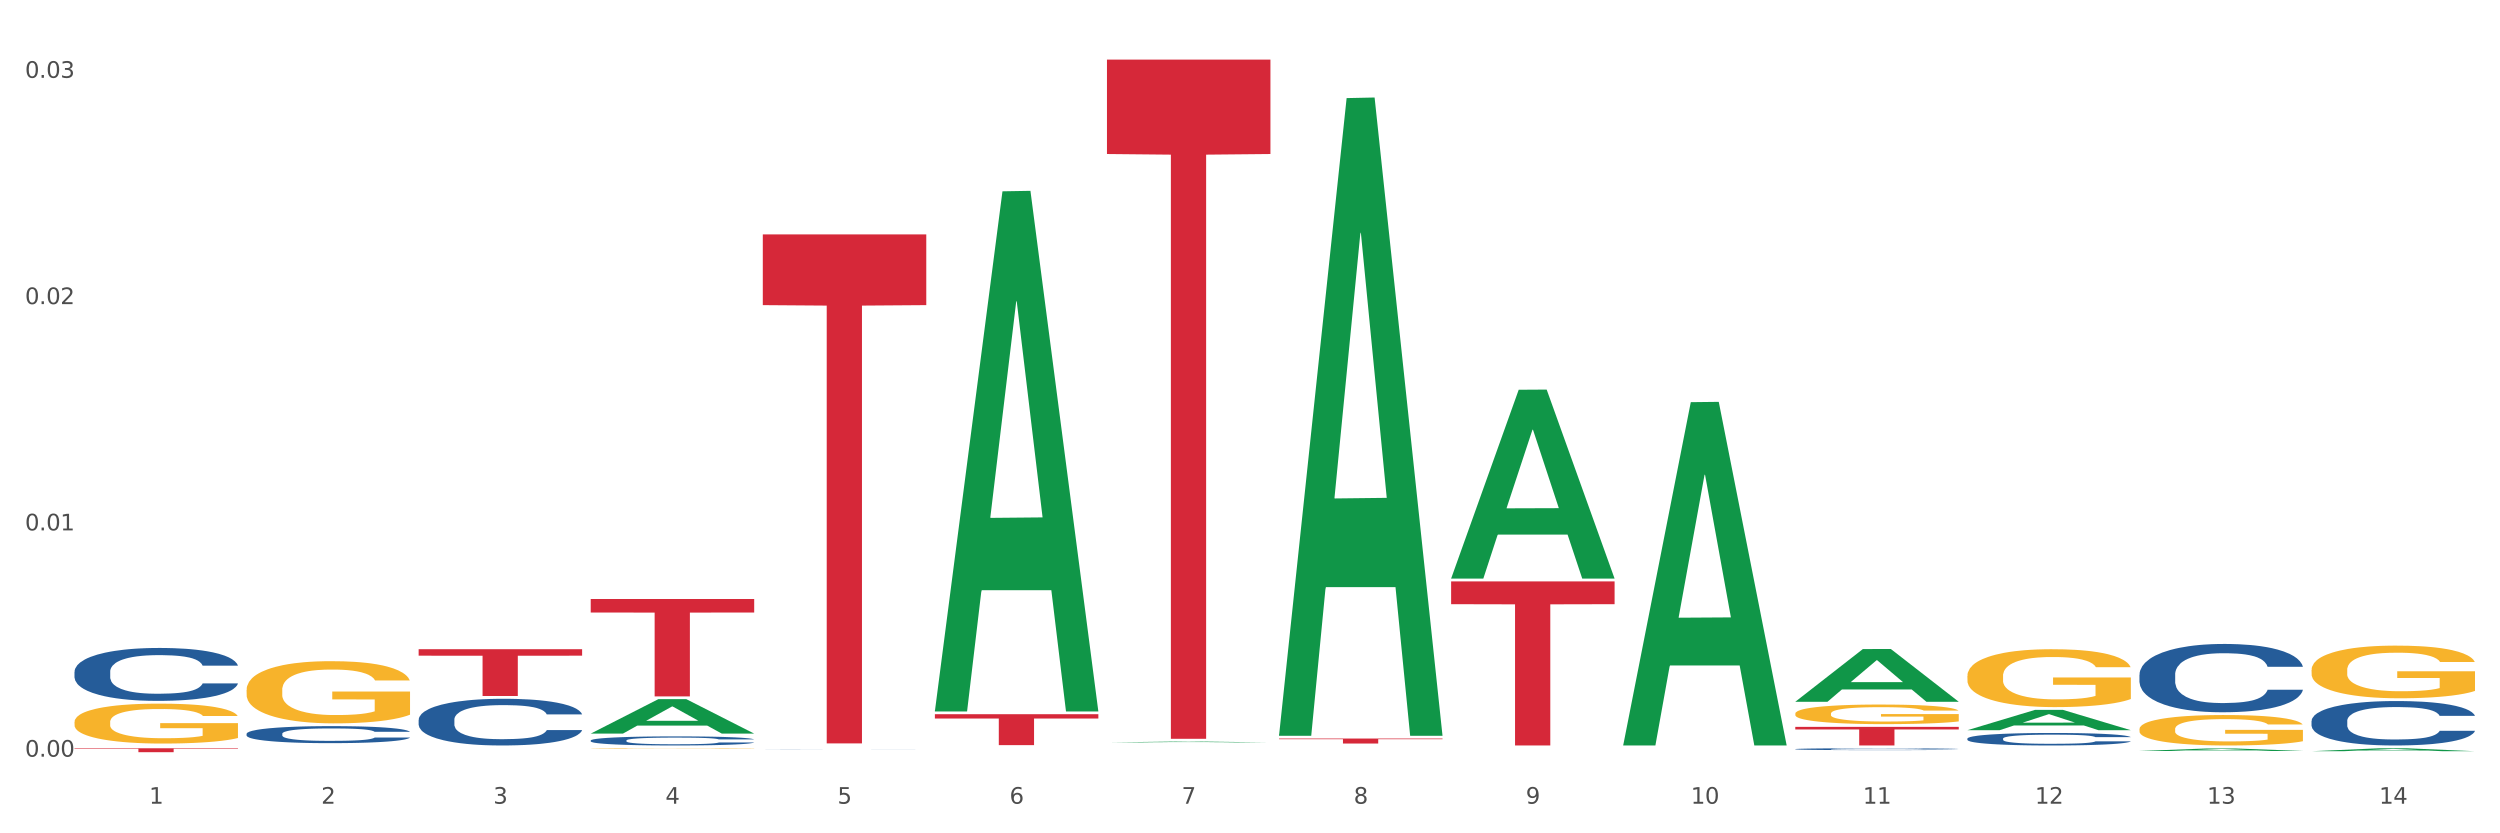
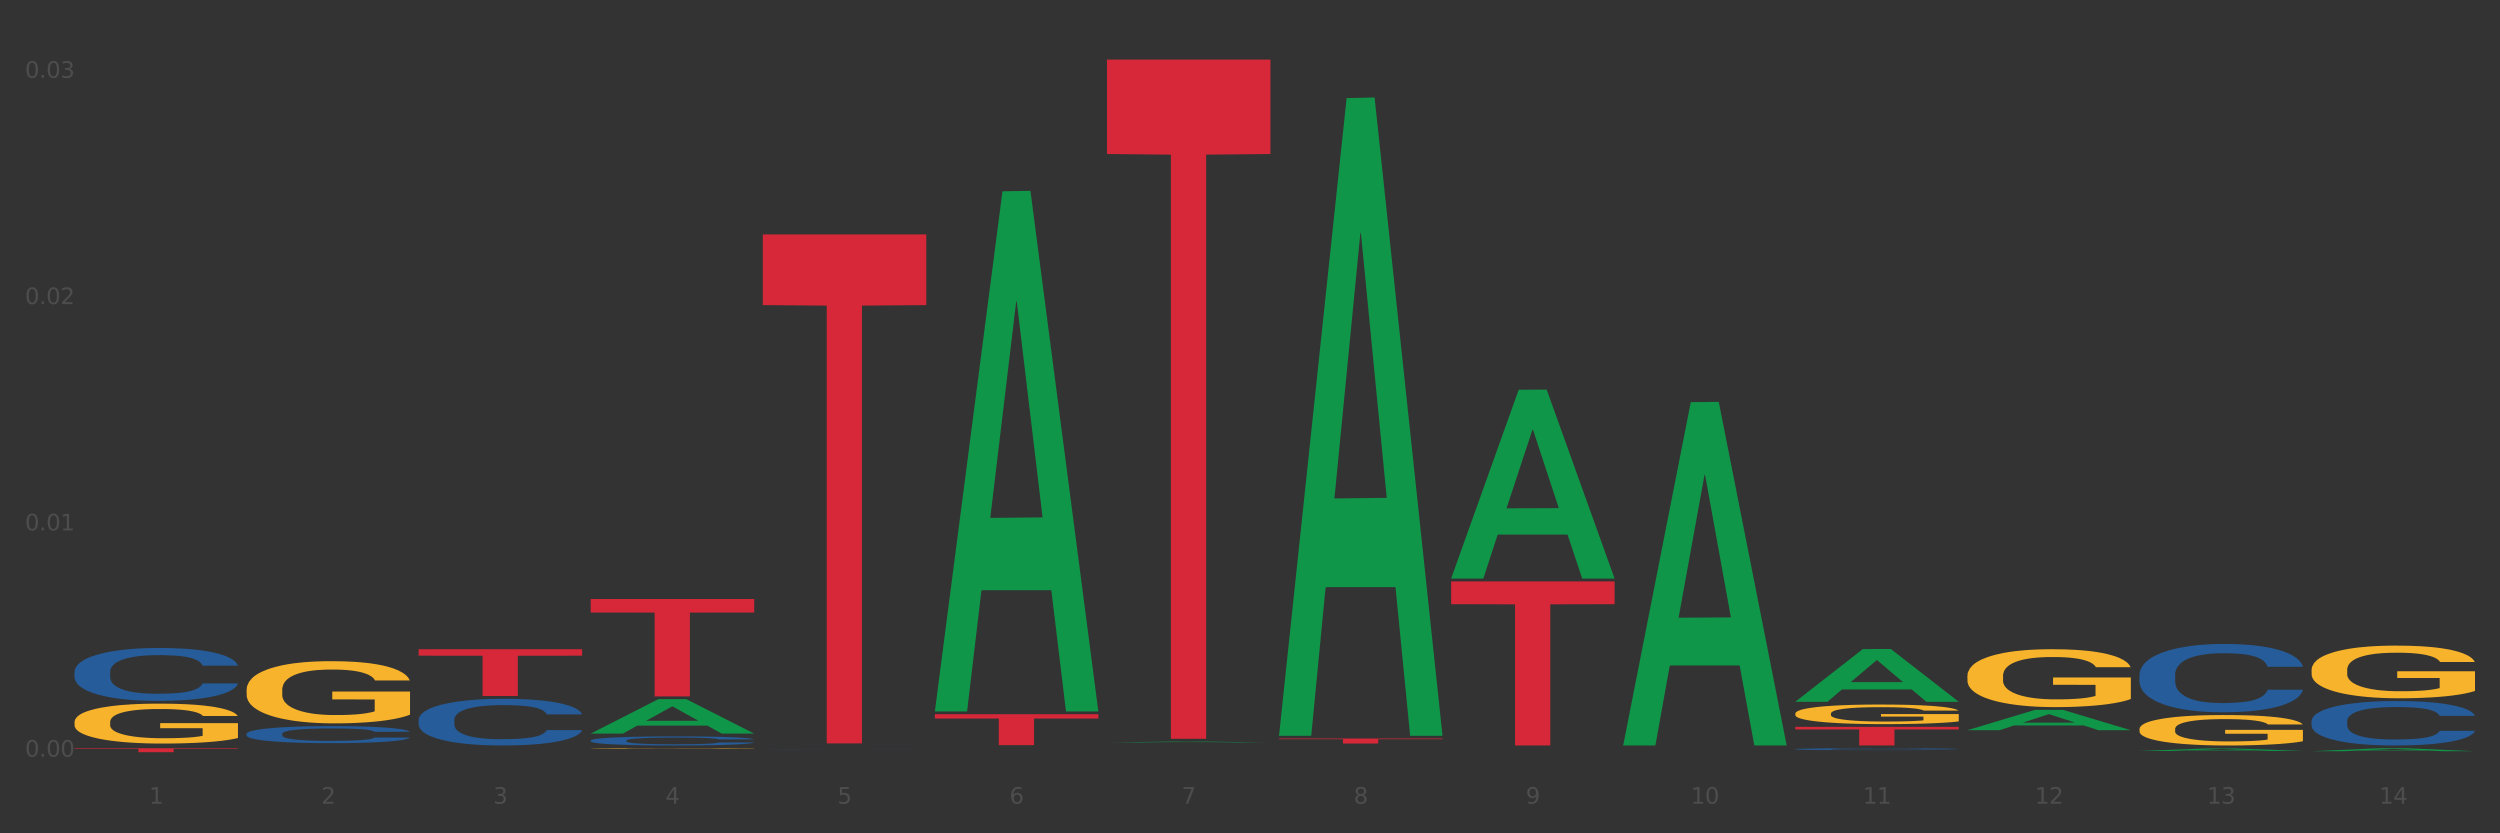
<svg xmlns="http://www.w3.org/2000/svg" xmlns:xlink="http://www.w3.org/1999/xlink" width="1080pt" height="360pt" viewBox="0 0 1080 360" version="1.1">
  <rect x="0" y="0" width="1080" height="360" fill="#333333" stroke="none" />
  <defs>
    <style type="text/css">*{stroke-linejoin: round; stroke-linecap: butt}</style>
  </defs>
  <g id="figure_1">
    <g id="patch_1">
-       <path d="M 0 360  L 1080 360  L 1080 0  L 0 0  z " style="fill: #ffffff; stroke: #ffffff; stroke-linejoin: miter" />
-     </g>
+       </g>
    <g id="axes_1">
      <g id="matplotlib.axis_1">
        <g id="xtick_1">
          <g id="text_1">
            <g style="fill: #4d4d4d" transform="translate(64.432 347.204) scale(0.096 -0.096)">
              <defs>
                <path id="DejaVuSans-31" d="M 794 531  L 1825 531  L 1825 4091  L 703 3866  L 703 4441  L 1819 4666  L 2450 4666  L 2450 531  L 3481 531  L 3481 0  L 794 0  L 794 531  z " transform="scale(0.016)" />
              </defs>
              <use xlink:href="#DejaVuSans-31" />
            </g>
          </g>
        </g>
        <g id="xtick_2">
          <g id="text_2">
            <g style="fill: #4d4d4d" transform="translate(138.771 347.204) scale(0.096 -0.096)">
              <defs>
                <path id="DejaVuSans-32" d="M 1228 531  L 3431 531  L 3431 0  L 469 0  L 469 531  Q 828 903 1448 1529  Q 2069 2156 2228 2338  Q 2531 2678 2651 2914  Q 2772 3150 2772 3378  Q 2772 3750 2511 3984  Q 2250 4219 1831 4219  Q 1534 4219 1204 4116  Q 875 4013 500 3803  L 500 4441  Q 881 4594 1212 4672  Q 1544 4750 1819 4750  Q 2544 4750 2975 4387  Q 3406 4025 3406 3419  Q 3406 3131 3298 2873  Q 3191 2616 2906 2266  Q 2828 2175 2409 1742  Q 1991 1309 1228 531  z " transform="scale(0.016)" />
              </defs>
              <use xlink:href="#DejaVuSans-32" />
            </g>
          </g>
        </g>
        <g id="xtick_3">
          <g id="text_3">
            <g style="fill: #4d4d4d" transform="translate(213.109 347.204) scale(0.096 -0.096)">
              <defs>
                <path id="DejaVuSans-33" d="M 2597 2516  Q 3050 2419 3304 2112  Q 3559 1806 3559 1356  Q 3559 666 3084 287  Q 2609 -91 1734 -91  Q 1441 -91 1130 -33  Q 819 25 488 141  L 488 750  Q 750 597 1062 519  Q 1375 441 1716 441  Q 2309 441 2620 675  Q 2931 909 2931 1356  Q 2931 1769 2642 2001  Q 2353 2234 1838 2234  L 1294 2234  L 1294 2753  L 1863 2753  Q 2328 2753 2575 2939  Q 2822 3125 2822 3475  Q 2822 3834 2567 4026  Q 2313 4219 1838 4219  Q 1578 4219 1281 4162  Q 984 4106 628 3988  L 628 4550  Q 988 4650 1302 4700  Q 1616 4750 1894 4750  Q 2613 4750 3031 4423  Q 3450 4097 3450 3541  Q 3450 3153 3228 2886  Q 3006 2619 2597 2516  z " transform="scale(0.016)" />
              </defs>
              <use xlink:href="#DejaVuSans-33" />
            </g>
          </g>
        </g>
        <g id="xtick_4">
          <g id="text_4">
            <g style="fill: #4d4d4d" transform="translate(287.448 347.204) scale(0.096 -0.096)">
              <defs>
                <path id="DejaVuSans-34" d="M 2419 4116  L 825 1625  L 2419 1625  L 2419 4116  z M 2253 4666  L 3047 4666  L 3047 1625  L 3713 1625  L 3713 1100  L 3047 1100  L 3047 0  L 2419 0  L 2419 1100  L 313 1100  L 313 1709  L 2253 4666  z " transform="scale(0.016)" />
              </defs>
              <use xlink:href="#DejaVuSans-34" />
            </g>
          </g>
        </g>
        <g id="xtick_5">
          <g id="text_5">
            <g style="fill: #4d4d4d" transform="translate(361.787 347.204) scale(0.096 -0.096)">
              <defs>
                <path id="DejaVuSans-35" d="M 691 4666  L 3169 4666  L 3169 4134  L 1269 4134  L 1269 2991  Q 1406 3038 1543 3061  Q 1681 3084 1819 3084  Q 2600 3084 3056 2656  Q 3513 2228 3513 1497  Q 3513 744 3044 326  Q 2575 -91 1722 -91  Q 1428 -91 1123 -41  Q 819 9 494 109  L 494 744  Q 775 591 1075 516  Q 1375 441 1709 441  Q 2250 441 2565 725  Q 2881 1009 2881 1497  Q 2881 1984 2565 2268  Q 2250 2553 1709 2553  Q 1456 2553 1204 2497  Q 953 2441 691 2322  L 691 4666  z " transform="scale(0.016)" />
              </defs>
              <use xlink:href="#DejaVuSans-35" />
            </g>
          </g>
        </g>
        <g id="xtick_6">
          <g id="text_6">
            <g style="fill: #4d4d4d" transform="translate(436.125 347.204) scale(0.096 -0.096)">
              <defs>
                <path id="DejaVuSans-36" d="M 2113 2584  Q 1688 2584 1439 2293  Q 1191 2003 1191 1497  Q 1191 994 1439 701  Q 1688 409 2113 409  Q 2538 409 2786 701  Q 3034 994 3034 1497  Q 3034 2003 2786 2293  Q 2538 2584 2113 2584  z M 3366 4563  L 3366 3988  Q 3128 4100 2886 4159  Q 2644 4219 2406 4219  Q 1781 4219 1451 3797  Q 1122 3375 1075 2522  Q 1259 2794 1537 2939  Q 1816 3084 2150 3084  Q 2853 3084 3261 2657  Q 3669 2231 3669 1497  Q 3669 778 3244 343  Q 2819 -91 2113 -91  Q 1303 -91 875 529  Q 447 1150 447 2328  Q 447 3434 972 4092  Q 1497 4750 2381 4750  Q 2619 4750 2861 4703  Q 3103 4656 3366 4563  z " transform="scale(0.016)" />
              </defs>
              <use xlink:href="#DejaVuSans-36" />
            </g>
          </g>
        </g>
        <g id="xtick_7">
          <g id="text_7">
            <g style="fill: #4d4d4d" transform="translate(510.464 347.204) scale(0.096 -0.096)">
              <defs>
                <path id="DejaVuSans-37" d="M 525 4666  L 3525 4666  L 3525 4397  L 1831 0  L 1172 0  L 2766 4134  L 525 4134  L 525 4666  z " transform="scale(0.016)" />
              </defs>
              <use xlink:href="#DejaVuSans-37" />
            </g>
          </g>
        </g>
        <g id="xtick_8">
          <g id="text_8">
            <g style="fill: #4d4d4d" transform="translate(584.803 347.204) scale(0.096 -0.096)">
              <defs>
                <path id="DejaVuSans-38" d="M 2034 2216  Q 1584 2216 1326 1975  Q 1069 1734 1069 1313  Q 1069 891 1326 650  Q 1584 409 2034 409  Q 2484 409 2743 651  Q 3003 894 3003 1313  Q 3003 1734 2745 1975  Q 2488 2216 2034 2216  z M 1403 2484  Q 997 2584 770 2862  Q 544 3141 544 3541  Q 544 4100 942 4425  Q 1341 4750 2034 4750  Q 2731 4750 3128 4425  Q 3525 4100 3525 3541  Q 3525 3141 3298 2862  Q 3072 2584 2669 2484  Q 3125 2378 3379 2068  Q 3634 1759 3634 1313  Q 3634 634 3220 271  Q 2806 -91 2034 -91  Q 1263 -91 848 271  Q 434 634 434 1313  Q 434 1759 690 2068  Q 947 2378 1403 2484  z M 1172 3481  Q 1172 3119 1398 2916  Q 1625 2713 2034 2713  Q 2441 2713 2670 2916  Q 2900 3119 2900 3481  Q 2900 3844 2670 4047  Q 2441 4250 2034 4250  Q 1625 4250 1398 4047  Q 1172 3844 1172 3481  z " transform="scale(0.016)" />
              </defs>
              <use xlink:href="#DejaVuSans-38" />
            </g>
          </g>
        </g>
        <g id="xtick_9">
          <g id="text_9">
            <g style="fill: #4d4d4d" transform="translate(659.142 347.204) scale(0.096 -0.096)">
              <defs>
                <path id="DejaVuSans-39" d="M 703 97  L 703 672  Q 941 559 1184 500  Q 1428 441 1663 441  Q 2288 441 2617 861  Q 2947 1281 2994 2138  Q 2813 1869 2534 1725  Q 2256 1581 1919 1581  Q 1219 1581 811 2004  Q 403 2428 403 3163  Q 403 3881 828 4315  Q 1253 4750 1959 4750  Q 2769 4750 3195 4129  Q 3622 3509 3622 2328  Q 3622 1225 3098 567  Q 2575 -91 1691 -91  Q 1453 -91 1209 -44  Q 966 3 703 97  z M 1959 2075  Q 2384 2075 2632 2365  Q 2881 2656 2881 3163  Q 2881 3666 2632 3958  Q 2384 4250 1959 4250  Q 1534 4250 1286 3958  Q 1038 3666 1038 3163  Q 1038 2656 1286 2365  Q 1534 2075 1959 2075  z " transform="scale(0.016)" />
              </defs>
              <use xlink:href="#DejaVuSans-39" />
            </g>
          </g>
        </g>
        <g id="xtick_10">
          <g id="text_10">
            <g style="fill: #4d4d4d" transform="translate(730.426 347.204) scale(0.096 -0.096)">
              <defs>
                <path id="DejaVuSans-30" d="M 2034 4250  Q 1547 4250 1301 3770  Q 1056 3291 1056 2328  Q 1056 1369 1301 889  Q 1547 409 2034 409  Q 2525 409 2770 889  Q 3016 1369 3016 2328  Q 3016 3291 2770 3770  Q 2525 4250 2034 4250  z M 2034 4750  Q 2819 4750 3233 4129  Q 3647 3509 3647 2328  Q 3647 1150 3233 529  Q 2819 -91 2034 -91  Q 1250 -91 836 529  Q 422 1150 422 2328  Q 422 3509 836 4129  Q 1250 4750 2034 4750  z " transform="scale(0.016)" />
              </defs>
              <use xlink:href="#DejaVuSans-31" />
              <use xlink:href="#DejaVuSans-30" transform="translate(63.623 0)" />
            </g>
          </g>
        </g>
        <g id="xtick_11">
          <g id="text_11">
            <g style="fill: #4d4d4d" transform="translate(804.765 347.204) scale(0.096 -0.096)">
              <use xlink:href="#DejaVuSans-31" />
              <use xlink:href="#DejaVuSans-31" transform="translate(63.623 0)" />
            </g>
          </g>
        </g>
        <g id="xtick_12">
          <g id="text_12">
            <g style="fill: #4d4d4d" transform="translate(879.104 347.204) scale(0.096 -0.096)">
              <use xlink:href="#DejaVuSans-31" />
              <use xlink:href="#DejaVuSans-32" transform="translate(63.623 0)" />
            </g>
          </g>
        </g>
        <g id="xtick_13">
          <g id="text_13">
            <g style="fill: #4d4d4d" transform="translate(953.442 347.204) scale(0.096 -0.096)">
              <use xlink:href="#DejaVuSans-31" />
              <use xlink:href="#DejaVuSans-33" transform="translate(63.623 0)" />
            </g>
          </g>
        </g>
        <g id="xtick_14">
          <g id="text_14">
            <g style="fill: #4d4d4d" transform="translate(1027.781 347.204) scale(0.096 -0.096)">
              <use xlink:href="#DejaVuSans-31" />
              <use xlink:href="#DejaVuSans-34" transform="translate(63.623 0)" />
            </g>
          </g>
        </g>
        <g id="xtick_15" />
        <g id="xtick_16" />
        <g id="xtick_17" />
        <g id="xtick_18" />
        <g id="xtick_19" />
        <g id="xtick_20" />
        <g id="xtick_21" />
        <g id="xtick_22" />
        <g id="xtick_23" />
        <g id="xtick_24" />
        <g id="xtick_25" />
        <g id="xtick_26" />
        <g id="xtick_27" />
      </g>
      <g id="matplotlib.axis_2">
        <g id="ytick_1">
          <g id="text_15">
            <g style="fill: #4d4d4d" transform="translate(10.8 326.885) scale(0.096 -0.096)">
              <defs>
                <path id="DejaVuSans-2e" d="M 684 794  L 1344 794  L 1344 0  L 684 0  L 684 794  z " transform="scale(0.016)" />
              </defs>
              <use xlink:href="#DejaVuSans-30" />
              <use xlink:href="#DejaVuSans-2e" transform="translate(63.623 0)" />
              <use xlink:href="#DejaVuSans-30" transform="translate(95.41 0)" />
              <use xlink:href="#DejaVuSans-30" transform="translate(159.033 0)" />
            </g>
          </g>
        </g>
        <g id="ytick_2">
          <g id="text_16">
            <g style="fill: #4d4d4d" transform="translate(10.8 229.129) scale(0.096 -0.096)">
              <use xlink:href="#DejaVuSans-30" />
              <use xlink:href="#DejaVuSans-2e" transform="translate(63.623 0)" />
              <use xlink:href="#DejaVuSans-30" transform="translate(95.41 0)" />
              <use xlink:href="#DejaVuSans-31" transform="translate(159.033 0)" />
            </g>
          </g>
        </g>
        <g id="ytick_3">
          <g id="text_17">
            <g style="fill: #4d4d4d" transform="translate(10.8 131.373) scale(0.096 -0.096)">
              <use xlink:href="#DejaVuSans-30" />
              <use xlink:href="#DejaVuSans-2e" transform="translate(63.623 0)" />
              <use xlink:href="#DejaVuSans-30" transform="translate(95.41 0)" />
              <use xlink:href="#DejaVuSans-32" transform="translate(159.033 0)" />
            </g>
          </g>
        </g>
        <g id="ytick_4">
          <g id="text_18">
            <g style="fill: #4d4d4d" transform="translate(10.8 33.617) scale(0.096 -0.096)">
              <use xlink:href="#DejaVuSans-30" />
              <use xlink:href="#DejaVuSans-2e" transform="translate(63.623 0)" />
              <use xlink:href="#DejaVuSans-30" transform="translate(95.41 0)" />
              <use xlink:href="#DejaVuSans-33" transform="translate(159.033 0)" />
            </g>
          </g>
        </g>
        <g id="ytick_5" />
        <g id="ytick_6" />
        <g id="ytick_7" />
      </g>
      <g id="PolyCollection_1">
        <path d="M 255.191 316.897  L 255.264 316.883  L 284.386 302.039  L 296.472 302.025  L 325.813 316.925  L 311.834 316.925  L 305.5 313.455  L 275.431 313.455  L 275.213 313.511  L 269.097 316.925  L 255.191 316.925  L 255.191 316.897  L 279.217 311.385  L 301.714 311.371  L 290.575 305.201  L 290.429 305.173  L 290.284 305.215  L 279.144 311.371  L 279.217 311.385  L 255.191 316.897  z " clip-path="url(#p5424e0bf05)" style="fill: #109648" />
        <path d="M 403.869 306.932  L 403.941 306.721  L 433.064 82.649  L 445.15 82.438  L 474.49 307.355  L 460.512 307.355  L 454.177 254.98  L 424.109 254.98  L 423.89 255.824  L 417.774 307.355  L 403.869 307.355  L 403.869 306.932  L 427.895 223.724  L 450.392 223.512  L 439.252 130.378  L 439.107 129.955  L 438.961 130.589  L 427.822 223.512  L 427.895 223.724  L 403.869 306.932  z " clip-path="url(#p5424e0bf05)" style="fill: #109648" />
        <path d="M 998.578 311.474  L 998.662 311.457  L 998.662 310.966  L 998.912 310.3  L 999.83 309.072  L 1000.999 308.143  L 1003.003 307.056  L 1004.088 306.6  L 1005.507 306.091  L 1008.429 305.267  L 1011.768 304.566  L 1014.105 304.18  L 1015.858 303.934  L 1019.781 303.496  L 1022.035 303.303  L 1024.373 303.145  L 1026.376 303.04  L 1029.715 302.917  L 1032.387 302.865  L 1035.475 302.847  L 1038.063 302.865  L 1041.486 302.935  L 1046.494 303.145  L 1048.414 303.268  L 1051.002 303.479  L 1053.673 303.759  L 1055.844 304.04  L 1058.348 304.443  L 1060.936 304.969  L 1063.44 305.635  L 1065.193 306.249  L 1066.612 306.898  L 1067.864 307.687  L 1068.783 308.546  L 1069.2 309.265  L 1053.924 309.265  L 1053.506 308.616  L 1052.671 307.915  L 1051.837 307.441  L 1050.918 307.056  L 1049.499 306.617  L 1048.247 306.337  L 1046.16 306.004  L 1044.24 305.793  L 1042.654 305.67  L 1040.734 305.565  L 1036.644 305.46  L 1033.722 305.46  L 1031.886 305.495  L 1029.632 305.583  L 1027.712 305.705  L 1025.458 305.916  L 1023.705 306.144  L 1021.952 306.442  L 1020.95 306.652  L 1019.448 307.038  L 1018.446 307.354  L 1017.11 307.897  L 1016.359 308.283  L 1015.023 309.283  L 1014.439 310.019  L 1014.188 310.527  L 1014.022 311.089  L 1014.022 313.824  L 1014.522 315.051  L 1014.94 315.577  L 1015.608 316.174  L 1016.86 316.945  L 1018.696 317.699  L 1020.616 318.243  L 1022.202 318.576  L 1023.705 318.821  L 1025.207 319.014  L 1027.044 319.19  L 1028.547 319.295  L 1030.8 319.4  L 1033.472 319.453  L 1035.559 319.453  L 1039.816 319.365  L 1041.736 319.277  L 1043.572 319.155  L 1045.576 318.962  L 1047.162 318.751  L 1048.08 318.593  L 1049.583 318.26  L 1050.752 317.91  L 1051.753 317.506  L 1052.421 317.156  L 1053.172 316.63  L 1053.757 316.033  L 1053.924 315.718  L 1069.2 315.718  L 1068.866 316.349  L 1068.282 316.963  L 1067.113 317.787  L 1066.195 318.26  L 1064.776 318.839  L 1063.273 319.33  L 1061.186 319.873  L 1059.266 320.277  L 1057.263 320.627  L 1055.092 320.943  L 1051.169 321.381  L 1049.75 321.504  L 1046.745 321.715  L 1044.407 321.837  L 1040.985 321.96  L 1037.479 322.03  L 1033.806 322.048  L 1030.55 322.013  L 1026.96 321.908  L 1024.707 321.802  L 1022.202 321.644  L 1019.281 321.399  L 1016.526 321.101  L 1013.938 320.75  L 1011.517 320.347  L 1009.263 319.891  L 1006.342 319.137  L 1004.171 318.401  L 1002.585 317.717  L 1001.5 317.138  L 1000.415 316.402  L 999.83 315.893  L 998.912 314.666  L 998.578 313.526  L 998.578 311.474  z " clip-path="url(#p5424e0bf05)" style="fill: #255c99" />
        <path d="M 32.175 323.238  L 102.797 323.238  L 102.797 323.476  L 75.017 323.477  L 75.017 324.95  L 59.788 324.95  L 59.788 323.477  L 32.175 323.476  L 32.175 323.239  L 32.175 323.238  z " clip-path="url(#p5424e0bf05)" style="fill: #d62839" />
        <path d="M 180.852 280.446  L 251.474 280.446  L 251.474 283.258  L 223.694 283.277  L 223.694 300.681  L 208.465 300.681  L 208.465 283.277  L 180.852 283.258  L 180.852 280.465  L 180.852 280.446  z " clip-path="url(#p5424e0bf05)" style="fill: #d62839" />
        <path d="M 255.191 258.755  L 325.813 258.755  L 325.813 264.602  L 298.033 264.642  L 298.033 300.835  L 282.804 300.835  L 282.804 264.642  L 255.191 264.602  L 255.191 258.794  L 255.191 258.755  z " clip-path="url(#p5424e0bf05)" style="fill: #d62839" />
        <path d="M 329.53 101.256  L 400.152 101.256  L 400.152 131.812  L 372.371 132.018  L 372.371 321.138  L 357.143 321.138  L 357.143 132.018  L 329.53 131.812  L 329.53 101.462  L 329.53 101.256  z " clip-path="url(#p5424e0bf05)" style="fill: #d62839" />
        <path d="M 403.869 308.545  L 474.49 308.545  L 474.49 310.401  L 446.71 310.413  L 446.71 321.899  L 431.481 321.899  L 431.481 310.413  L 403.869 310.401  L 403.869 308.557  L 403.869 308.545  z " clip-path="url(#p5424e0bf05)" style="fill: #d62839" />
        <path d="M 478.207 25.759  L 548.829 25.759  L 548.829 66.533  L 521.049 66.809  L 521.049 319.164  L 505.82 319.164  L 505.82 66.809  L 478.207 66.533  L 478.207 26.035  L 478.207 25.759  z " clip-path="url(#p5424e0bf05)" style="fill: #d62839" />
        <path d="M 552.546 319.047  L 623.168 319.047  L 623.168 319.345  L 595.388 319.347  L 595.388 321.197  L 580.159 321.197  L 580.159 319.347  L 552.546 319.345  L 552.546 319.049  L 552.546 319.047  z " clip-path="url(#p5424e0bf05)" style="fill: #d62839" />
        <path d="M 626.885 251.154  L 697.506 251.154  L 697.506 261.006  L 669.726 261.072  L 669.726 322.048  L 654.497 322.048  L 654.497 261.072  L 626.885 261.006  L 626.885 251.22  L 626.885 251.154  z " clip-path="url(#p5424e0bf05)" style="fill: #d62839" />
        <path d="M 775.562 314.019  L 846.184 314.019  L 846.184 315.135  L 818.404 315.142  L 818.404 322.048  L 803.175 322.048  L 803.175 315.142  L 775.562 315.135  L 775.562 314.026  L 775.562 314.019  z " clip-path="url(#p5424e0bf05)" style="fill: #d62839" />
        <path d="M 32.175 290.188  L 32.258 290.168  L 32.258 289.583  L 32.509 288.789  L 33.427 287.328  L 34.596 286.221  L 36.599 284.926  L 37.684 284.383  L 39.104 283.778  L 42.025 282.797  L 45.364 281.961  L 47.702 281.502  L 49.455 281.21  L 53.378 280.687  L 55.632 280.458  L 57.969 280.27  L 59.973 280.145  L 63.312 279.998  L 65.983 279.936  L 69.072 279.915  L 71.66 279.936  L 75.082 280.019  L 80.091 280.27  L 82.011 280.416  L 84.599 280.667  L 87.27 281.001  L 89.44 281.335  L 91.945 281.815  L 94.533 282.442  L 97.037 283.235  L 98.79 283.966  L 100.209 284.738  L 101.461 285.678  L 102.379 286.701  L 102.797 287.557  L 87.52 287.557  L 87.103 286.785  L 86.268 285.95  L 85.434 285.386  L 84.515 284.926  L 83.096 284.404  L 81.844 284.07  L 79.757 283.674  L 77.837 283.423  L 76.251 283.277  L 74.331 283.151  L 70.241 283.026  L 67.319 283.026  L 65.482 283.068  L 63.229 283.172  L 61.309 283.319  L 59.055 283.569  L 57.302 283.841  L 55.549 284.196  L 54.547 284.446  L 53.044 284.906  L 52.043 285.281  L 50.707 285.929  L 49.956 286.388  L 48.62 287.578  L 48.036 288.455  L 47.785 289.061  L 47.618 289.729  L 47.618 292.987  L 48.119 294.448  L 48.537 295.075  L 49.204 295.785  L 50.457 296.703  L 52.293 297.601  L 54.213 298.249  L 55.799 298.645  L 57.302 298.938  L 58.804 299.167  L 60.641 299.376  L 62.143 299.502  L 64.397 299.627  L 67.069 299.69  L 69.155 299.69  L 73.413 299.585  L 75.333 299.481  L 77.169 299.335  L 79.173 299.105  L 80.759 298.854  L 81.677 298.666  L 83.18 298.27  L 84.348 297.852  L 85.35 297.372  L 86.018 296.954  L 86.769 296.328  L 87.353 295.618  L 87.52 295.242  L 102.797 295.242  L 102.463 295.994  L 101.879 296.724  L 100.71 297.706  L 99.792 298.27  L 98.372 298.959  L 96.87 299.543  L 94.783 300.191  L 92.863 300.671  L 90.86 301.089  L 88.689 301.464  L 84.766 301.986  L 83.347 302.133  L 80.341 302.383  L 78.004 302.529  L 74.581 302.676  L 71.075 302.759  L 67.402 302.78  L 64.147 302.738  L 60.557 302.613  L 58.303 302.488  L 55.799 302.3  L 52.877 302.007  L 50.123 301.652  L 47.535 301.235  L 45.114 300.754  L 42.86 300.212  L 39.938 299.314  L 37.768 298.437  L 36.182 297.622  L 35.097 296.933  L 34.011 296.056  L 33.427 295.451  L 32.509 293.989  L 32.175 292.632  L 32.175 290.188  z " clip-path="url(#p5424e0bf05)" style="fill: #255c99" />
        <path d="M 106.514 316.993  L 106.597 316.986  L 106.597 316.798  L 106.848 316.542  L 107.766 316.072  L 108.935 315.716  L 110.938 315.3  L 112.023 315.125  L 113.442 314.93  L 116.364 314.614  L 119.703 314.346  L 122.04 314.198  L 123.794 314.104  L 127.717 313.936  L 129.971 313.862  L 132.308 313.801  L 134.312 313.761  L 137.651 313.714  L 140.322 313.694  L 143.411 313.687  L 145.998 313.694  L 149.421 313.721  L 154.43 313.801  L 156.35 313.848  L 158.937 313.929  L 161.609 314.037  L 163.779 314.144  L 166.283 314.299  L 168.871 314.5  L 171.376 314.755  L 173.129 314.991  L 174.548 315.239  L 175.8 315.541  L 176.718 315.871  L 177.135 316.146  L 161.859 316.146  L 161.442 315.897  L 160.607 315.629  L 159.772 315.447  L 158.854 315.3  L 157.435 315.132  L 156.183 315.024  L 154.096 314.896  L 152.176 314.816  L 150.59 314.769  L 148.67 314.728  L 144.579 314.688  L 141.658 314.688  L 139.821 314.702  L 137.567 314.735  L 135.647 314.782  L 133.393 314.863  L 131.64 314.95  L 129.887 315.064  L 128.886 315.145  L 127.383 315.293  L 126.381 315.414  L 125.046 315.622  L 124.294 315.77  L 122.959 316.153  L 122.374 316.435  L 122.124 316.63  L 121.957 316.845  L 121.957 317.893  L 122.458 318.363  L 122.875 318.565  L 123.543 318.793  L 124.795 319.089  L 126.632 319.377  L 128.552 319.586  L 130.138 319.713  L 131.64 319.807  L 133.143 319.881  L 134.979 319.949  L 136.482 319.989  L 138.736 320.029  L 141.407 320.049  L 143.494 320.049  L 147.751 320.016  L 149.671 319.982  L 151.508 319.935  L 153.511 319.861  L 155.097 319.781  L 156.016 319.72  L 157.518 319.592  L 158.687 319.458  L 159.689 319.304  L 160.357 319.169  L 161.108 318.968  L 161.692 318.739  L 161.859 318.618  L 177.135 318.618  L 176.802 318.86  L 176.217 319.095  L 175.049 319.411  L 174.13 319.592  L 172.711 319.814  L 171.209 320.002  L 169.122 320.211  L 167.202 320.365  L 165.198 320.499  L 163.028 320.62  L 159.104 320.788  L 157.685 320.835  L 154.68 320.916  L 152.343 320.963  L 148.92 321.01  L 145.414 321.037  L 141.741 321.044  L 138.486 321.03  L 134.896 320.99  L 132.642 320.95  L 130.138 320.889  L 127.216 320.795  L 124.461 320.681  L 121.874 320.546  L 119.453 320.392  L 117.199 320.217  L 114.277 319.928  L 112.107 319.646  L 110.521 319.384  L 109.435 319.162  L 108.35 318.88  L 107.766 318.685  L 106.848 318.215  L 106.514 317.779  L 106.514 316.993  z " clip-path="url(#p5424e0bf05)" style="fill: #255c99" />
        <path d="M 180.852 310.937  L 180.936 310.918  L 180.936 310.403  L 181.186 309.702  L 182.105 308.413  L 183.273 307.436  L 185.277 306.294  L 186.362 305.814  L 187.781 305.28  L 190.703 304.414  L 194.042 303.677  L 196.379 303.272  L 198.132 303.014  L 202.056 302.553  L 204.31 302.35  L 206.647 302.184  L 208.65 302.074  L 211.989 301.945  L 214.661 301.89  L 217.749 301.871  L 220.337 301.89  L 223.76 301.963  L 228.768 302.184  L 230.688 302.313  L 233.276 302.535  L 235.947 302.829  L 238.118 303.124  L 240.622 303.548  L 243.21 304.101  L 245.714 304.801  L 247.467 305.446  L 248.886 306.128  L 250.139 306.957  L 251.057 307.86  L 251.474 308.615  L 236.198 308.615  L 235.78 307.933  L 234.946 307.196  L 234.111 306.699  L 233.193 306.294  L 231.774 305.833  L 230.521 305.538  L 228.434 305.188  L 226.514 304.967  L 224.928 304.838  L 223.008 304.727  L 218.918 304.617  L 215.996 304.617  L 214.16 304.654  L 211.906 304.746  L 209.986 304.875  L 207.732 305.096  L 205.979 305.335  L 204.226 305.649  L 203.224 305.87  L 201.722 306.275  L 200.72 306.607  L 199.384 307.178  L 198.633 307.583  L 197.297 308.634  L 196.713 309.408  L 196.463 309.942  L 196.296 310.531  L 196.296 313.406  L 196.797 314.696  L 197.214 315.249  L 197.882 315.875  L 199.134 316.686  L 200.97 317.478  L 202.89 318.049  L 204.476 318.399  L 205.979 318.657  L 207.482 318.86  L 209.318 319.044  L 210.821 319.155  L 213.075 319.265  L 215.746 319.321  L 217.833 319.321  L 222.09 319.229  L 224.01 319.136  L 225.847 319.007  L 227.85 318.805  L 229.436 318.584  L 230.354 318.418  L 231.857 318.068  L 233.026 317.699  L 234.027 317.275  L 234.695 316.907  L 235.447 316.354  L 236.031 315.728  L 236.198 315.396  L 251.474 315.396  L 251.14 316.059  L 250.556 316.704  L 249.387 317.57  L 248.469 318.068  L 247.05 318.676  L 245.547 319.192  L 243.46 319.763  L 241.54 320.187  L 239.537 320.555  L 237.367 320.887  L 233.443 321.348  L 232.024 321.477  L 229.019 321.698  L 226.681 321.827  L 223.259 321.956  L 219.753 322.029  L 216.08 322.048  L 212.824 322.011  L 209.235 321.9  L 206.981 321.79  L 204.476 321.624  L 201.555 321.366  L 198.8 321.053  L 196.212 320.684  L 193.791 320.26  L 191.538 319.781  L 188.616 318.989  L 186.445 318.215  L 184.859 317.497  L 183.774 316.888  L 182.689 316.115  L 182.105 315.58  L 181.186 314.29  L 180.852 313.093  L 180.852 310.937  z " clip-path="url(#p5424e0bf05)" style="fill: #255c99" />
        <path d="M 255.191 319.882  L 255.275 319.878  L 255.275 319.778  L 255.525 319.641  L 256.443 319.39  L 257.612 319.2  L 259.615 318.977  L 260.701 318.884  L 262.12 318.779  L 265.041 318.611  L 268.381 318.467  L 270.718 318.388  L 272.471 318.338  L 276.394 318.248  L 278.648 318.208  L 280.986 318.176  L 282.989 318.154  L 286.328 318.129  L 288.999 318.118  L 292.088 318.115  L 294.676 318.118  L 298.098 318.133  L 303.107 318.176  L 305.027 318.201  L 307.615 318.244  L 310.286 318.302  L 312.457 318.359  L 314.961 318.442  L 317.549 318.549  L 320.053 318.686  L 321.806 318.812  L 323.225 318.945  L 324.477 319.106  L 325.396 319.282  L 325.813 319.429  L 310.537 319.429  L 310.119 319.297  L 309.284 319.153  L 308.45 319.056  L 307.531 318.977  L 306.112 318.887  L 304.86 318.83  L 302.773 318.761  L 300.853 318.718  L 299.267 318.693  L 297.347 318.672  L 293.257 318.65  L 290.335 318.65  L 288.499 318.657  L 286.245 318.675  L 284.325 318.7  L 282.071 318.743  L 280.318 318.79  L 278.565 318.851  L 277.563 318.894  L 276.06 318.973  L 275.059 319.038  L 273.723 319.149  L 272.972 319.228  L 271.636 319.433  L 271.052 319.584  L 270.801 319.688  L 270.634 319.803  L 270.634 320.363  L 271.135 320.615  L 271.553 320.722  L 272.22 320.845  L 273.473 321.003  L 275.309 321.157  L 277.229 321.268  L 278.815 321.337  L 280.318 321.387  L 281.82 321.426  L 283.657 321.462  L 285.159 321.484  L 287.413 321.505  L 290.085 321.516  L 292.172 321.516  L 296.429 321.498  L 298.349 321.48  L 300.185 321.455  L 302.189 321.416  L 303.775 321.373  L 304.693 321.34  L 306.196 321.272  L 307.364 321.2  L 308.366 321.118  L 309.034 321.046  L 309.785 320.938  L 310.37 320.816  L 310.537 320.751  L 325.813 320.751  L 325.479 320.88  L 324.895 321.006  L 323.726 321.175  L 322.808 321.272  L 321.389 321.391  L 319.886 321.491  L 317.799 321.602  L 315.879 321.685  L 313.876 321.757  L 311.705 321.822  L 307.782 321.911  L 306.363 321.936  L 303.358 321.98  L 301.02 322.005  L 297.598 322.03  L 294.092 322.044  L 290.419 322.048  L 287.163 322.041  L 283.573 322.019  L 281.32 321.998  L 278.815 321.965  L 275.893 321.915  L 273.139 321.854  L 270.551 321.782  L 268.13 321.699  L 265.876 321.606  L 262.955 321.452  L 260.784 321.301  L 259.198 321.161  L 258.113 321.042  L 257.028 320.891  L 256.443 320.787  L 255.525 320.536  L 255.191 320.302  L 255.191 319.882  z " clip-path="url(#p5424e0bf05)" style="fill: #255c99" />
        <path d="M 329.53 323.628  L 329.613 323.628  L 329.613 323.626  L 329.864 323.624  L 330.782 323.621  L 331.951 323.618  L 333.954 323.615  L 335.039 323.613  L 336.458 323.612  L 339.38 323.609  L 342.719 323.607  L 345.057 323.606  L 346.81 323.605  L 350.733 323.604  L 352.987 323.604  L 355.324 323.603  L 357.328 323.603  L 360.667 323.602  L 363.338 323.602  L 366.427 323.602  L 369.015 323.602  L 372.437 323.602  L 377.446 323.603  L 379.366 323.603  L 381.954 323.604  L 384.625 323.605  L 386.795 323.606  L 389.3 323.607  L 391.887 323.609  L 394.392 323.611  L 396.145 323.612  L 397.564 323.614  L 398.816 323.617  L 399.734 323.619  L 400.152 323.621  L 384.875 323.621  L 384.458 323.619  L 383.623 323.617  L 382.788 323.616  L 381.87 323.615  L 380.451 323.613  L 379.199 323.613  L 377.112 323.612  L 375.192 323.611  L 373.606 323.611  L 371.686 323.61  L 367.595 323.61  L 364.674 323.61  L 362.837 323.61  L 360.583 323.61  L 358.663 323.611  L 356.41 323.611  L 354.656 323.612  L 352.903 323.613  L 351.902 323.614  L 350.399 323.615  L 349.397 323.616  L 348.062 323.617  L 347.31 323.618  L 345.975 323.621  L 345.391 323.624  L 345.14 323.625  L 344.973 323.627  L 344.973 323.635  L 345.474 323.639  L 345.891 323.64  L 346.559 323.642  L 347.811 323.644  L 349.648 323.646  L 351.568 323.648  L 353.154 323.649  L 354.656 323.65  L 356.159 323.65  L 357.996 323.651  L 359.498 323.651  L 361.752 323.652  L 364.423 323.652  L 366.51 323.652  L 370.768 323.651  L 372.688 323.651  L 374.524 323.651  L 376.528 323.65  L 378.114 323.65  L 379.032 323.649  L 380.534 323.648  L 381.703 323.647  L 382.705 323.646  L 383.373 323.645  L 384.124 323.643  L 384.708 323.642  L 384.875 323.641  L 400.152 323.641  L 399.818 323.642  L 399.233 323.644  L 398.065 323.647  L 397.146 323.648  L 395.727 323.65  L 394.225 323.651  L 392.138 323.653  L 390.218 323.654  L 388.214 323.655  L 386.044 323.656  L 382.121 323.657  L 380.701 323.658  L 377.696 323.658  L 375.359 323.659  L 371.936 323.659  L 368.43 323.659  L 364.757 323.659  L 361.502 323.659  L 357.912 323.659  L 355.658 323.659  L 353.154 323.658  L 350.232 323.657  L 347.477 323.657  L 344.89 323.656  L 342.469 323.654  L 340.215 323.653  L 337.293 323.651  L 335.123 323.649  L 333.537 323.647  L 332.452 323.645  L 331.366 323.643  L 330.782 323.641  L 329.864 323.637  L 329.53 323.634  L 329.53 323.628  z " clip-path="url(#p5424e0bf05)" style="fill: #255c99" />
        <path d="M 775.562 323.609  L 775.646 323.608  L 775.646 323.587  L 775.896 323.558  L 776.814 323.506  L 777.983 323.466  L 779.986 323.419  L 781.072 323.399  L 782.491 323.377  L 785.412 323.342  L 788.752 323.312  L 791.089 323.295  L 792.842 323.284  L 796.765 323.266  L 799.019 323.257  L 801.357 323.251  L 803.36 323.246  L 806.699 323.241  L 809.37 323.238  L 812.459 323.238  L 815.047 323.238  L 818.469 323.241  L 823.478 323.251  L 825.398 323.256  L 827.986 323.265  L 830.657 323.277  L 832.828 323.289  L 835.332 323.306  L 837.92 323.329  L 840.424 323.358  L 842.177 323.384  L 843.596 323.412  L 844.848 323.446  L 845.766 323.483  L 846.184 323.514  L 830.908 323.514  L 830.49 323.486  L 829.655 323.456  L 828.821 323.435  L 827.902 323.419  L 826.483 323.4  L 825.231 323.388  L 823.144 323.373  L 821.224 323.364  L 819.638 323.359  L 817.718 323.355  L 813.628 323.35  L 810.706 323.35  L 808.87 323.352  L 806.616 323.355  L 804.696 323.361  L 802.442 323.37  L 800.689 323.38  L 798.936 323.392  L 797.934 323.401  L 796.431 323.418  L 795.43 323.432  L 794.094 323.455  L 793.343 323.472  L 792.007 323.515  L 791.423 323.546  L 791.172 323.568  L 791.005 323.592  L 791.005 323.71  L 791.506 323.763  L 791.924 323.785  L 792.591 323.811  L 793.844 323.844  L 795.68 323.877  L 797.6 323.9  L 799.186 323.914  L 800.689 323.925  L 802.191 323.933  L 804.028 323.941  L 805.53 323.945  L 807.784 323.95  L 810.456 323.952  L 812.543 323.952  L 816.8 323.948  L 818.72 323.945  L 820.556 323.939  L 822.56 323.931  L 824.146 323.922  L 825.064 323.915  L 826.567 323.901  L 827.735 323.886  L 828.737 323.868  L 829.405 323.853  L 830.156 323.831  L 830.741 323.805  L 830.908 323.791  L 846.184 323.791  L 845.85 323.819  L 845.266 323.845  L 844.097 323.88  L 843.179 323.901  L 841.76 323.926  L 840.257 323.947  L 838.17 323.97  L 836.25 323.988  L 834.247 324.003  L 832.076 324.016  L 828.153 324.035  L 826.734 324.04  L 823.728 324.049  L 821.391 324.055  L 817.969 324.06  L 814.463 324.063  L 810.79 324.064  L 807.534 324.062  L 803.944 324.058  L 801.69 324.053  L 799.186 324.046  L 796.264 324.036  L 793.51 324.023  L 790.922 324.008  L 788.501 323.991  L 786.247 323.971  L 783.325 323.939  L 781.155 323.907  L 779.569 323.877  L 778.484 323.853  L 777.399 323.821  L 776.814 323.799  L 775.896 323.746  L 775.562 323.697  L 775.562 323.609  z " clip-path="url(#p5424e0bf05)" style="fill: #255c99" />
-         <path d="M 849.901 319.071  L 849.984 319.066  L 849.984 318.928  L 850.235 318.74  L 851.153 318.394  L 852.322 318.133  L 854.325 317.827  L 855.41 317.698  L 856.829 317.555  L 859.751 317.323  L 863.09 317.126  L 865.428 317.017  L 867.181 316.948  L 871.104 316.824  L 873.358 316.77  L 875.695 316.726  L 877.699 316.696  L 881.038 316.662  L 883.709 316.647  L 886.798 316.642  L 889.386 316.647  L 892.808 316.666  L 897.817 316.726  L 899.737 316.76  L 902.325 316.82  L 904.996 316.899  L 907.166 316.978  L 909.671 317.091  L 912.258 317.239  L 914.763 317.427  L 916.516 317.6  L 917.935 317.782  L 919.187 318.004  L 920.105 318.246  L 920.523 318.449  L 905.246 318.449  L 904.829 318.266  L 903.994 318.069  L 903.159 317.935  L 902.241 317.827  L 900.822 317.703  L 899.57 317.624  L 897.483 317.53  L 895.563 317.471  L 893.977 317.437  L 892.057 317.407  L 887.966 317.377  L 885.045 317.377  L 883.208 317.387  L 880.954 317.412  L 879.034 317.447  L 876.78 317.506  L 875.027 317.57  L 873.274 317.654  L 872.273 317.713  L 870.77 317.822  L 869.768 317.911  L 868.433 318.064  L 867.681 318.172  L 866.346 318.454  L 865.761 318.661  L 865.511 318.804  L 865.344 318.962  L 865.344 319.732  L 865.845 320.078  L 866.262 320.226  L 866.93 320.394  L 868.182 320.611  L 870.019 320.823  L 871.939 320.976  L 873.525 321.07  L 875.027 321.139  L 876.53 321.194  L 878.367 321.243  L 879.869 321.273  L 882.123 321.302  L 884.794 321.317  L 886.881 321.317  L 891.139 321.292  L 893.059 321.268  L 894.895 321.233  L 896.899 321.179  L 898.485 321.12  L 899.403 321.075  L 900.905 320.981  L 902.074 320.883  L 903.076 320.769  L 903.744 320.67  L 904.495 320.522  L 905.079 320.354  L 905.246 320.266  L 920.523 320.266  L 920.189 320.443  L 919.604 320.616  L 918.436 320.848  L 917.517 320.981  L 916.098 321.144  L 914.596 321.283  L 912.509 321.436  L 910.589 321.549  L 908.585 321.648  L 906.415 321.737  L 902.491 321.86  L 901.072 321.895  L 898.067 321.954  L 895.73 321.989  L 892.307 322.023  L 888.801 322.043  L 885.128 322.048  L 881.873 322.038  L 878.283 322.008  L 876.029 321.979  L 873.525 321.934  L 870.603 321.865  L 867.848 321.781  L 865.261 321.682  L 862.84 321.569  L 860.586 321.441  L 857.664 321.228  L 855.494 321.021  L 853.908 320.828  L 852.823 320.665  L 851.737 320.458  L 851.153 320.315  L 850.235 319.969  L 849.901 319.648  L 849.901 319.071  z " clip-path="url(#p5424e0bf05)" style="fill: #255c99" />
        <path d="M 924.24 291.448  L 924.323 291.421  L 924.323 290.666  L 924.573 289.642  L 925.492 287.755  L 926.66 286.326  L 928.664 284.655  L 929.749 283.954  L 931.168 283.172  L 934.09 281.905  L 937.429 280.827  L 939.766 280.234  L 941.519 279.857  L 945.443 279.183  L 947.697 278.887  L 950.034 278.644  L 952.037 278.482  L 955.377 278.294  L 958.048 278.213  L 961.136 278.186  L 963.724 278.213  L 967.147 278.32  L 972.155 278.644  L 974.075 278.833  L 976.663 279.156  L 979.335 279.587  L 981.505 280.019  L 984.009 280.639  L 986.597 281.447  L 989.101 282.472  L 990.854 283.415  L 992.273 284.412  L 993.526 285.625  L 994.444 286.946  L 994.861 288.051  L 979.585 288.051  L 979.168 287.054  L 978.333 285.976  L 977.498 285.248  L 976.58 284.655  L 975.161 283.981  L 973.908 283.55  L 971.822 283.038  L 969.902 282.714  L 968.316 282.525  L 966.396 282.364  L 962.305 282.202  L 959.383 282.202  L 957.547 282.256  L 955.293 282.391  L 953.373 282.579  L 951.119 282.903  L 949.366 283.253  L 947.613 283.711  L 946.611 284.035  L 945.109 284.628  L 944.107 285.113  L 942.771 285.949  L 942.02 286.542  L 940.685 288.078  L 940.1 289.21  L 939.85 289.992  L 939.683 290.854  L 939.683 295.059  L 940.184 296.946  L 940.601 297.755  L 941.269 298.671  L 942.521 299.857  L 944.358 301.016  L 946.278 301.852  L 947.864 302.364  L 949.366 302.742  L 950.869 303.038  L 952.705 303.308  L 954.208 303.469  L 956.462 303.631  L 959.133 303.712  L 961.22 303.712  L 965.477 303.577  L 967.397 303.442  L 969.234 303.254  L 971.237 302.957  L 972.823 302.634  L 973.742 302.391  L 975.244 301.879  L 976.413 301.34  L 977.415 300.72  L 978.082 300.181  L 978.834 299.372  L 979.418 298.456  L 979.585 297.971  L 994.861 297.971  L 994.527 298.941  L 993.943 299.884  L 992.774 301.151  L 991.856 301.879  L 990.437 302.769  L 988.934 303.523  L 986.847 304.359  L 984.927 304.979  L 982.924 305.518  L 980.754 306.003  L 976.83 306.677  L 975.411 306.866  L 972.406 307.189  L 970.069 307.378  L 966.646 307.567  L 963.14 307.674  L 959.467 307.701  L 956.211 307.647  L 952.622 307.486  L 950.368 307.324  L 947.864 307.081  L 944.942 306.704  L 942.187 306.246  L 939.599 305.707  L 937.178 305.087  L 934.925 304.386  L 932.003 303.227  L 929.832 302.095  L 928.246 301.043  L 927.161 300.154  L 926.076 299.022  L 925.492 298.24  L 924.573 296.353  L 924.24 294.601  L 924.24 291.448  z " clip-path="url(#p5424e0bf05)" style="fill: #255c99" />
        <path d="M 478.207 320.729  L 478.28 320.729  L 507.402 320.354  L 519.488 320.354  L 548.829 320.73  L 534.85 320.73  L 528.516 320.642  L 498.447 320.642  L 498.229 320.644  L 492.113 320.73  L 478.207 320.73  L 478.207 320.729  L 502.233 320.59  L 524.73 320.59  L 513.591 320.434  L 513.445 320.433  L 513.3 320.434  L 502.16 320.59  L 502.233 320.59  L 478.207 320.729  z " clip-path="url(#p5424e0bf05)" style="fill: #109648" />
        <path d="M 552.546 317.339  L 552.619 317.08  L 581.741 42.38  L 593.827 42.122  L 623.168 317.857  L 609.189 317.857  L 602.855 253.648  L 572.786 253.648  L 572.568 254.684  L 566.452 317.857  L 552.546 317.857  L 552.546 317.339  L 576.572 215.33  L 599.069 215.071  L 587.93 100.893  L 587.784 100.375  L 587.638 101.152  L 576.499 215.071  L 576.572 215.33  L 552.546 317.339  z " clip-path="url(#p5424e0bf05)" style="fill: #109648" />
        <path d="M 626.885 249.811  L 626.957 249.734  L 656.08 168.374  L 668.166 168.297  L 697.506 249.964  L 683.528 249.964  L 677.194 230.947  L 647.125 230.947  L 646.906 231.253  L 640.791 249.964  L 626.885 249.964  L 626.885 249.811  L 650.911 219.598  L 673.408 219.521  L 662.268 185.704  L 662.123 185.551  L 661.977 185.781  L 650.838 219.521  L 650.911 219.598  L 626.885 249.811  z " clip-path="url(#p5424e0bf05)" style="fill: #109648" />
        <path d="M 701.223 321.769  L 701.296 321.63  L 730.419 173.736  L 742.504 173.597  L 771.845 322.048  L 757.866 322.048  L 751.532 287.479  L 721.463 287.479  L 721.245 288.037  L 715.129 322.048  L 701.223 322.048  L 701.223 321.769  L 725.249 266.849  L 747.746 266.71  L 736.607 205.239  L 736.461 204.96  L 736.316 205.378  L 725.177 266.71  L 725.249 266.849  L 701.223 321.769  z " clip-path="url(#p5424e0bf05)" style="fill: #109648" />
        <path d="M 775.562 303.128  L 775.635 303.106  L 804.757 280.39  L 816.843 280.368  L 846.184 303.171  L 832.205 303.171  L 825.871 297.861  L 795.802 297.861  L 795.584 297.946  L 789.468 303.171  L 775.562 303.171  L 775.562 303.128  L 799.588 294.692  L 822.085 294.671  L 810.946 285.229  L 810.8 285.186  L 810.655 285.25  L 799.515 294.671  L 799.588 294.692  L 775.562 303.128  z " clip-path="url(#p5424e0bf05)" style="fill: #109648" />
        <path d="M 849.901 315.435  L 849.974 315.427  L 879.096 306.673  L 891.182 306.665  L 920.523 315.452  L 906.544 315.452  L 900.21 313.406  L 870.141 313.406  L 869.922 313.439  L 863.807 315.452  L 849.901 315.452  L 849.901 315.435  L 873.927 312.184  L 896.424 312.176  L 885.284 308.538  L 885.139 308.521  L 884.993 308.546  L 873.854 312.176  L 873.927 312.184  L 849.901 315.435  z " clip-path="url(#p5424e0bf05)" style="fill: #109648" />
        <path d="M 924.24 324.419  L 924.312 324.418  L 953.435 323.328  L 965.52 323.327  L 994.861 324.421  L 980.883 324.421  L 974.548 324.166  L 944.48 324.166  L 944.261 324.17  L 938.145 324.421  L 924.24 324.421  L 924.24 324.419  L 948.265 324.014  L 970.763 324.013  L 959.623 323.56  L 959.478 323.558  L 959.332 323.561  L 948.193 324.013  L 948.265 324.014  L 924.24 324.419  z " clip-path="url(#p5424e0bf05)" style="fill: #109648" />
        <path d="M 998.578 324.523  L 998.651 324.522  L 1027.773 323.256  L 1039.859 323.255  L 1069.2 324.525  L 1055.221 324.525  L 1048.887 324.229  L 1018.818 324.229  L 1018.6 324.234  L 1012.484 324.525  L 998.578 324.525  L 998.578 324.523  L 1022.604 324.053  L 1045.101 324.052  L 1033.962 323.526  L 1033.816 323.523  L 1033.671 323.527  L 1022.531 324.052  L 1022.604 324.053  L 998.578 324.523  z " clip-path="url(#p5424e0bf05)" style="fill: #109648" />
        <path d="M 32.175 311.941  L 32.258 311.926  L 32.258 311.358  L 32.425 310.87  L 33.259 309.688  L 34.51 308.712  L 35.427 308.192  L 36.344 307.767  L 37.428 307.341  L 38.762 306.9  L 41.18 306.254  L 42.681 305.923  L 44.515 305.577  L 47.85 305.073  L 50.268 304.789  L 52.77 304.553  L 56.855 304.269  L 59.523 304.143  L 62.358 304.049  L 65.777 303.986  L 68.361 303.97  L 74.031 304.017  L 78.867 304.159  L 81.202 304.269  L 84.203 304.458  L 85.788 304.584  L 88.372 304.836  L 91.04 305.167  L 92.875 305.451  L 95.626 305.986  L 97.711 306.522  L 99.628 307.184  L 100.629 307.64  L 101.379 308.066  L 102.046 308.554  L 102.713 309.326  L 87.705 309.326  L 87.122 308.775  L 86.204 308.255  L 84.87 307.751  L 83.703 307.436  L 81.702 307.042  L 79.868 306.79  L 77.95 306.601  L 75.615 306.443  L 73.781 306.364  L 71.196 306.301  L 66.11 306.317  L 62.692 306.443  L 60.357 306.601  L 58.856 306.743  L 57.522 306.9  L 56.021 307.121  L 54.27 307.451  L 53.02 307.751  L 51.769 308.129  L 50.768 308.507  L 49.851 308.948  L 49.101 309.421  L 48.517 309.909  L 48.017 310.508  L 47.6 311.5  L 47.6 313.658  L 47.767 314.147  L 48.184 314.793  L 48.684 315.281  L 49.518 315.864  L 50.268 316.258  L 51.686 316.825  L 53.27 317.298  L 54.52 317.597  L 55.771 317.849  L 57.939 318.195  L 60.357 318.479  L 62.441 318.652  L 65.276 318.81  L 67.194 318.873  L 68.862 318.904  L 72.947 318.904  L 75.865 318.857  L 79.117 318.747  L 81.619 318.605  L 83.703 318.432  L 86.038 318.148  L 87.538 317.88  L 87.538 314.588  L 69.195 314.572  L 69.195 312.382  L 102.797 312.382  L 102.797 318.81  L 101.379 319.141  L 99.795 319.44  L 98.128 319.708  L 95.626 320.039  L 92.625 320.354  L 89.956 320.574  L 87.122 320.763  L 83.786 320.937  L 79.451 321.094  L 76.783 321.157  L 73.447 321.204  L 69.529 321.22  L 66.11 321.189  L 62.775 321.11  L 59.273 320.968  L 55.855 320.763  L 53.27 320.559  L 50.685 320.306  L 47.934 319.976  L 45.766 319.661  L 44.098 319.377  L 42.264 319.015  L 40.263 318.542  L 38.762 318.117  L 37.428 317.676  L 36.01 317.108  L 35.01 316.62  L 34.009 316.006  L 33.426 315.549  L 32.759 314.84  L 32.258 313.847  L 32.175 311.941  z " clip-path="url(#p5424e0bf05)" style="fill: #f7b32b" />
        <path d="M 106.514 298.044  L 106.597 298.019  L 106.597 297.136  L 106.764 296.375  L 107.598 294.535  L 108.848 293.013  L 109.765 292.204  L 110.683 291.541  L 111.767 290.879  L 113.101 290.192  L 115.519 289.185  L 117.019 288.67  L 118.854 288.13  L 122.189 287.345  L 124.607 286.903  L 127.108 286.535  L 131.194 286.094  L 133.862 285.897  L 136.697 285.75  L 140.115 285.652  L 142.7 285.627  L 148.37 285.701  L 153.206 285.922  L 155.54 286.094  L 158.542 286.388  L 160.126 286.584  L 162.711 286.977  L 165.379 287.492  L 167.213 287.934  L 169.965 288.768  L 172.049 289.603  L 173.967 290.633  L 174.968 291.345  L 175.718 292.007  L 176.385 292.768  L 177.052 293.97  L 162.044 293.97  L 161.46 293.112  L 160.543 292.302  L 159.209 291.517  L 158.042 291.026  L 156.041 290.412  L 154.206 290.02  L 152.289 289.725  L 149.954 289.48  L 148.12 289.357  L 145.535 289.259  L 140.449 289.284  L 137.03 289.48  L 134.696 289.725  L 133.195 289.946  L 131.861 290.192  L 130.36 290.535  L 128.609 291.05  L 127.358 291.517  L 126.108 292.106  L 125.107 292.694  L 124.19 293.382  L 123.44 294.118  L 122.856 294.878  L 122.356 295.811  L 121.939 297.357  L 121.939 300.719  L 122.106 301.479  L 122.522 302.485  L 123.023 303.246  L 123.856 304.154  L 124.607 304.768  L 126.024 305.651  L 127.609 306.387  L 128.859 306.853  L 130.11 307.246  L 132.278 307.786  L 134.696 308.228  L 136.78 308.497  L 139.615 308.743  L 141.533 308.841  L 143.2 308.89  L 147.286 308.89  L 150.204 308.816  L 153.456 308.645  L 155.957 308.424  L 158.042 308.154  L 160.376 307.712  L 161.877 307.295  L 161.877 302.166  L 143.534 302.142  L 143.534 298.731  L 177.135 298.731  L 177.135 308.743  L 175.718 309.258  L 174.134 309.724  L 172.466 310.142  L 169.965 310.657  L 166.963 311.148  L 164.295 311.491  L 161.46 311.786  L 158.125 312.056  L 153.789 312.301  L 151.121 312.399  L 147.786 312.473  L 143.867 312.497  L 140.449 312.448  L 137.114 312.325  L 133.612 312.105  L 130.193 311.786  L 127.609 311.467  L 125.024 311.074  L 122.272 310.559  L 120.104 310.068  L 118.437 309.626  L 116.603 309.062  L 114.601 308.326  L 113.101 307.663  L 111.767 306.976  L 110.349 306.093  L 109.349 305.332  L 108.348 304.375  L 107.764 303.663  L 107.097 302.559  L 106.597 301.013  L 106.514 298.044  z " clip-path="url(#p5424e0bf05)" style="fill: #f7b32b" />
        <path d="M 255.191 323.349  L 255.275 323.348  L 255.275 323.341  L 255.441 323.334  L 256.275 323.317  L 257.526 323.304  L 258.443 323.296  L 259.36 323.291  L 260.444 323.285  L 261.778 323.278  L 264.196 323.269  L 265.697 323.265  L 267.531 323.26  L 270.866 323.253  L 273.284 323.249  L 275.786 323.246  L 279.871 323.242  L 282.539 323.24  L 285.374 323.239  L 288.793 323.238  L 291.377 323.238  L 297.047 323.238  L 301.883 323.24  L 304.218 323.242  L 307.219 323.245  L 308.804 323.246  L 311.388 323.25  L 314.057 323.254  L 315.891 323.258  L 318.642 323.266  L 320.727 323.273  L 322.645 323.282  L 323.645 323.289  L 324.395 323.295  L 325.062 323.301  L 325.73 323.312  L 310.721 323.312  L 310.138 323.305  L 309.221 323.297  L 307.886 323.29  L 306.719 323.286  L 304.718 323.28  L 302.884 323.277  L 300.966 323.274  L 298.631 323.272  L 296.797 323.271  L 294.212 323.27  L 289.126 323.27  L 285.708 323.272  L 283.373 323.274  L 281.872 323.276  L 280.538 323.278  L 279.037 323.282  L 277.286 323.286  L 276.036 323.29  L 274.785 323.296  L 273.785 323.301  L 272.867 323.307  L 272.117 323.314  L 271.533 323.32  L 271.033 323.329  L 270.616 323.342  L 270.616 323.373  L 270.783 323.379  L 271.2 323.388  L 271.7 323.395  L 272.534 323.403  L 273.284 323.409  L 274.702 323.417  L 276.286 323.423  L 277.537 323.427  L 278.787 323.431  L 280.955 323.436  L 283.373 323.44  L 285.458 323.442  L 288.292 323.444  L 290.21 323.445  L 291.878 323.446  L 295.963 323.446  L 298.882 323.445  L 302.133 323.443  L 304.635 323.441  L 306.719 323.439  L 309.054 323.435  L 310.555 323.431  L 310.555 323.385  L 292.211 323.385  L 292.211 323.355  L 325.813 323.355  L 325.813 323.444  L 324.395 323.449  L 322.811 323.453  L 321.144 323.457  L 318.642 323.461  L 315.641 323.466  L 312.973 323.469  L 310.138 323.471  L 306.803 323.474  L 302.467 323.476  L 299.799 323.477  L 296.464 323.478  L 292.545 323.478  L 289.126 323.477  L 285.791 323.476  L 282.289 323.474  L 278.871 323.471  L 276.286 323.469  L 273.701 323.465  L 270.95 323.46  L 268.782 323.456  L 267.114 323.452  L 265.28 323.447  L 263.279 323.44  L 261.778 323.435  L 260.444 323.428  L 259.027 323.421  L 258.026 323.414  L 257.025 323.405  L 256.442 323.399  L 255.775 323.389  L 255.275 323.375  L 255.191 323.349  z " clip-path="url(#p5424e0bf05)" style="fill: #f7b32b" />
        <path d="M 775.562 308.274  L 775.645 308.266  L 775.645 307.988  L 775.812 307.748  L 776.646 307.168  L 777.897 306.688  L 778.814 306.433  L 779.731 306.224  L 780.815 306.016  L 782.149 305.799  L 784.567 305.482  L 786.068 305.32  L 787.902 305.149  L 791.237 304.902  L 793.655 304.763  L 796.157 304.647  L 800.242 304.507  L 802.91 304.446  L 805.745 304.399  L 809.164 304.368  L 811.748 304.361  L 817.418 304.384  L 822.254 304.453  L 824.589 304.507  L 827.59 304.6  L 829.175 304.662  L 831.759 304.786  L 834.427 304.948  L 836.262 305.087  L 839.013 305.35  L 841.098 305.613  L 843.015 305.938  L 844.016 306.162  L 844.766 306.371  L 845.433 306.611  L 846.1 306.99  L 831.092 306.99  L 830.509 306.719  L 829.592 306.464  L 828.257 306.217  L 827.09 306.062  L 825.089 305.869  L 823.255 305.745  L 821.337 305.652  L 819.002 305.575  L 817.168 305.536  L 814.583 305.505  L 809.497 305.513  L 806.079 305.575  L 803.744 305.652  L 802.243 305.722  L 800.909 305.799  L 799.408 305.907  L 797.657 306.07  L 796.407 306.217  L 795.156 306.402  L 794.156 306.588  L 793.238 306.804  L 792.488 307.036  L 791.904 307.276  L 791.404 307.57  L 790.987 308.057  L 790.987 309.117  L 791.154 309.357  L 791.571 309.674  L 792.071 309.913  L 792.905 310.2  L 793.655 310.393  L 795.073 310.671  L 796.657 310.903  L 797.908 311.05  L 799.158 311.174  L 801.326 311.344  L 803.744 311.483  L 805.829 311.568  L 808.663 311.646  L 810.581 311.677  L 812.249 311.692  L 816.334 311.692  L 819.253 311.669  L 822.504 311.615  L 825.006 311.545  L 827.09 311.46  L 829.425 311.321  L 830.926 311.189  L 830.926 309.573  L 812.582 309.565  L 812.582 308.49  L 846.184 308.49  L 846.184 311.646  L 844.766 311.808  L 843.182 311.955  L 841.515 312.087  L 839.013 312.249  L 836.012 312.404  L 833.344 312.512  L 830.509 312.605  L 827.174 312.69  L 822.838 312.767  L 820.17 312.798  L 816.835 312.821  L 812.916 312.829  L 809.497 312.814  L 806.162 312.775  L 802.66 312.705  L 799.242 312.605  L 796.657 312.504  L 794.072 312.38  L 791.321 312.218  L 789.153 312.063  L 787.485 311.924  L 785.651 311.746  L 783.65 311.514  L 782.149 311.305  L 780.815 311.089  L 779.398 310.811  L 778.397 310.571  L 777.396 310.269  L 776.813 310.045  L 776.146 309.697  L 775.645 309.21  L 775.562 308.274  z " clip-path="url(#p5424e0bf05)" style="fill: #f7b32b" />
        <path d="M 849.901 292.021  L 849.984 291.998  L 849.984 291.176  L 850.151 290.468  L 850.985 288.755  L 852.235 287.339  L 853.153 286.585  L 854.07 285.968  L 855.154 285.351  L 856.488 284.712  L 858.906 283.775  L 860.407 283.296  L 862.241 282.793  L 865.576 282.062  L 867.994 281.651  L 870.495 281.309  L 874.581 280.897  L 877.249 280.715  L 880.084 280.578  L 883.502 280.486  L 886.087 280.463  L 891.757 280.532  L 896.593 280.738  L 898.927 280.897  L 901.929 281.171  L 903.513 281.354  L 906.098 281.72  L 908.766 282.199  L 910.601 282.61  L 913.352 283.387  L 915.436 284.164  L 917.354 285.123  L 918.355 285.785  L 919.105 286.402  L 919.772 287.11  L 920.439 288.229  L 905.431 288.229  L 904.847 287.43  L 903.93 286.676  L 902.596 285.945  L 901.429 285.488  L 899.428 284.917  L 897.593 284.552  L 895.676 284.278  L 893.341 284.049  L 891.507 283.935  L 888.922 283.844  L 883.836 283.867  L 880.417 284.049  L 878.083 284.278  L 876.582 284.483  L 875.248 284.712  L 873.747 285.032  L 871.996 285.511  L 870.745 285.945  L 869.495 286.494  L 868.494 287.042  L 867.577 287.681  L 866.827 288.366  L 866.243 289.075  L 865.743 289.943  L 865.326 291.382  L 865.326 294.511  L 865.493 295.219  L 865.91 296.155  L 866.41 296.863  L 867.244 297.709  L 867.994 298.28  L 869.411 299.102  L 870.996 299.787  L 872.246 300.221  L 873.497 300.587  L 875.665 301.089  L 878.083 301.5  L 880.167 301.751  L 883.002 301.98  L 884.92 302.071  L 886.587 302.117  L 890.673 302.117  L 893.591 302.048  L 896.843 301.889  L 899.344 301.683  L 901.429 301.432  L 903.763 301.021  L 905.264 300.632  L 905.264 295.858  L 886.921 295.836  L 886.921 292.661  L 920.523 292.661  L 920.523 301.98  L 919.105 302.46  L 917.521 302.894  L 915.853 303.282  L 913.352 303.762  L 910.35 304.218  L 907.682 304.538  L 904.847 304.812  L 901.512 305.063  L 897.177 305.292  L 894.508 305.383  L 891.173 305.452  L 887.254 305.475  L 883.836 305.429  L 880.501 305.315  L 876.999 305.109  L 873.58 304.812  L 870.996 304.515  L 868.411 304.15  L 865.659 303.67  L 863.492 303.213  L 861.824 302.802  L 859.99 302.277  L 857.989 301.592  L 856.488 300.975  L 855.154 300.335  L 853.736 299.513  L 852.736 298.805  L 851.735 297.914  L 851.151 297.252  L 850.484 296.224  L 849.984 294.785  L 849.901 292.021  z " clip-path="url(#p5424e0bf05)" style="fill: #f7b32b" />
        <path d="M 924.24 314.971  L 924.323 314.959  L 924.323 314.526  L 924.49 314.154  L 925.323 313.253  L 926.574 312.508  L 927.491 312.111  L 928.408 311.787  L 929.492 311.462  L 930.826 311.126  L 933.244 310.633  L 934.745 310.381  L 936.58 310.117  L 939.915 309.732  L 942.333 309.516  L 944.834 309.336  L 948.92 309.119  L 951.588 309.023  L 954.423 308.951  L 957.841 308.903  L 960.426 308.891  L 966.096 308.927  L 970.932 309.035  L 973.266 309.119  L 976.268 309.264  L 977.852 309.36  L 980.437 309.552  L 983.105 309.804  L 984.939 310.021  L 987.691 310.429  L 989.775 310.838  L 991.693 311.342  L 992.693 311.691  L 993.444 312.015  L 994.111 312.388  L 994.778 312.976  L 979.77 312.976  L 979.186 312.556  L 978.269 312.159  L 976.935 311.775  L 975.768 311.535  L 973.766 311.234  L 971.932 311.042  L 970.014 310.898  L 967.68 310.778  L 965.845 310.717  L 963.261 310.669  L 958.175 310.681  L 954.756 310.778  L 952.422 310.898  L 950.921 311.006  L 949.587 311.126  L 948.086 311.294  L 946.335 311.547  L 945.084 311.775  L 943.834 312.063  L 942.833 312.352  L 941.916 312.688  L 941.165 313.048  L 940.582 313.421  L 940.081 313.877  L 939.665 314.634  L 939.665 316.281  L 939.831 316.653  L 940.248 317.146  L 940.749 317.518  L 941.582 317.963  L 942.333 318.263  L 943.75 318.696  L 945.334 319.056  L 946.585 319.284  L 947.836 319.477  L 950.004 319.741  L 952.422 319.957  L 954.506 320.089  L 957.341 320.209  L 959.259 320.258  L 960.926 320.282  L 965.012 320.282  L 967.93 320.246  L 971.182 320.161  L 973.683 320.053  L 975.768 319.921  L 978.102 319.705  L 979.603 319.501  L 979.603 316.989  L 961.26 316.977  L 961.26 315.307  L 994.861 315.307  L 994.861 320.209  L 993.444 320.462  L 991.86 320.69  L 990.192 320.894  L 987.691 321.147  L 984.689 321.387  L 982.021 321.555  L 979.186 321.699  L 975.851 321.832  L 971.515 321.952  L 968.847 322  L 965.512 322.036  L 961.593 322.048  L 958.175 322.024  L 954.84 321.964  L 951.338 321.856  L 947.919 321.699  L 945.334 321.543  L 942.75 321.351  L 939.998 321.099  L 937.83 320.858  L 936.163 320.642  L 934.328 320.366  L 932.327 320.005  L 930.826 319.681  L 929.492 319.344  L 928.075 318.912  L 927.074 318.539  L 926.074 318.071  L 925.49 317.722  L 924.823 317.182  L 924.323 316.425  L 924.24 314.971  z " clip-path="url(#p5424e0bf05)" style="fill: #f7b32b" />
        <path d="M 998.578 289.419  L 998.662 289.398  L 998.662 288.65  L 998.828 288.006  L 999.662 286.448  L 1000.913 285.159  L 1001.83 284.474  L 1002.747 283.913  L 1003.831 283.352  L 1005.165 282.77  L 1007.583 281.918  L 1009.084 281.482  L 1010.918 281.024  L 1014.253 280.359  L 1016.671 279.985  L 1019.173 279.674  L 1023.258 279.3  L 1025.926 279.134  L 1028.761 279.009  L 1032.18 278.926  L 1034.765 278.905  L 1040.434 278.967  L 1045.27 279.154  L 1047.605 279.3  L 1050.607 279.549  L 1052.191 279.715  L 1054.775 280.048  L 1057.444 280.484  L 1059.278 280.858  L 1062.029 281.565  L 1064.114 282.271  L 1066.032 283.144  L 1067.032 283.746  L 1067.783 284.307  L 1068.45 284.952  L 1069.117 285.97  L 1054.108 285.97  L 1053.525 285.242  L 1052.608 284.557  L 1051.274 283.892  L 1050.106 283.476  L 1048.105 282.957  L 1046.271 282.624  L 1044.353 282.375  L 1042.019 282.167  L 1040.184 282.063  L 1037.599 281.98  L 1032.513 282.001  L 1029.095 282.167  L 1026.76 282.375  L 1025.259 282.562  L 1023.925 282.77  L 1022.425 283.061  L 1020.674 283.497  L 1019.423 283.892  L 1018.172 284.39  L 1017.172 284.889  L 1016.255 285.471  L 1015.504 286.094  L 1014.92 286.738  L 1014.42 287.528  L 1014.003 288.837  L 1014.003 291.684  L 1014.17 292.328  L 1014.587 293.18  L 1015.087 293.824  L 1015.921 294.593  L 1016.671 295.112  L 1018.089 295.86  L 1019.673 296.484  L 1020.924 296.878  L 1022.174 297.211  L 1024.342 297.668  L 1026.76 298.042  L 1028.845 298.27  L 1031.68 298.478  L 1033.597 298.561  L 1035.265 298.603  L 1039.35 298.603  L 1042.269 298.541  L 1045.52 298.395  L 1048.022 298.208  L 1050.106 297.98  L 1052.441 297.606  L 1053.942 297.252  L 1053.942 292.91  L 1035.598 292.889  L 1035.598 290.001  L 1069.2 290.001  L 1069.2 298.478  L 1067.783 298.915  L 1066.198 299.309  L 1064.531 299.663  L 1062.029 300.099  L 1059.028 300.515  L 1056.36 300.805  L 1053.525 301.055  L 1050.19 301.283  L 1045.854 301.491  L 1043.186 301.574  L 1039.851 301.637  L 1035.932 301.657  L 1032.513 301.616  L 1029.178 301.512  L 1025.676 301.325  L 1022.258 301.055  L 1019.673 300.785  L 1017.088 300.452  L 1014.337 300.016  L 1012.169 299.6  L 1010.501 299.226  L 1008.667 298.748  L 1006.666 298.125  L 1005.165 297.564  L 1003.831 296.982  L 1002.414 296.234  L 1001.413 295.59  L 1000.413 294.78  L 999.829 294.177  L 999.162 293.242  L 998.662 291.933  L 998.578 289.419  z " clip-path="url(#p5424e0bf05)" style="fill: #f7b32b" />
      </g>
    </g>
  </g>
  <defs>
    <clipPath id="p5424e0bf05">
      <rect x="32.175" y="10.8" width="1037.025" height="329.109" />
    </clipPath>
  </defs>
</svg>